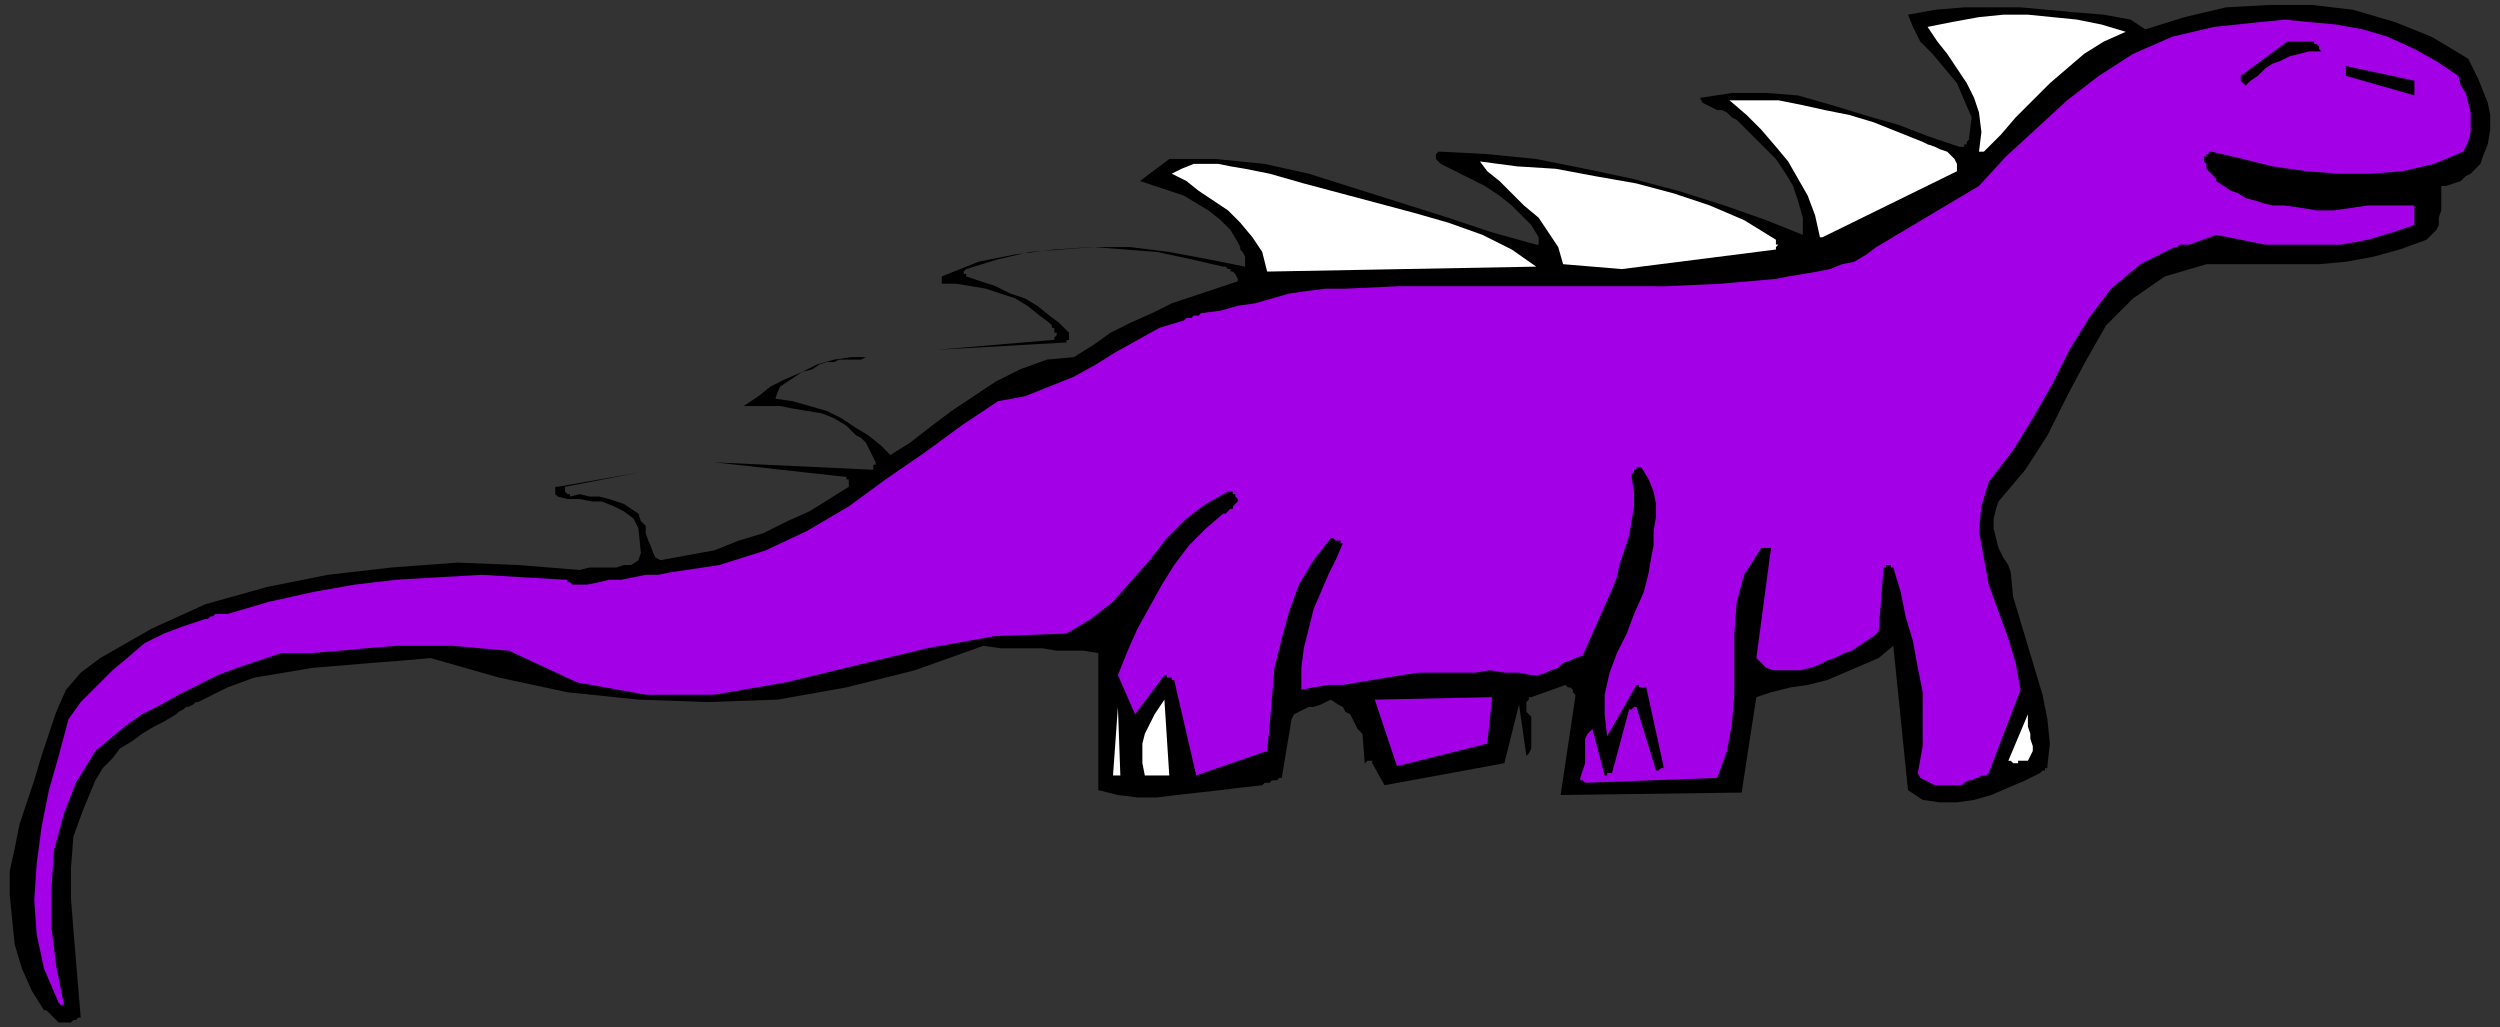
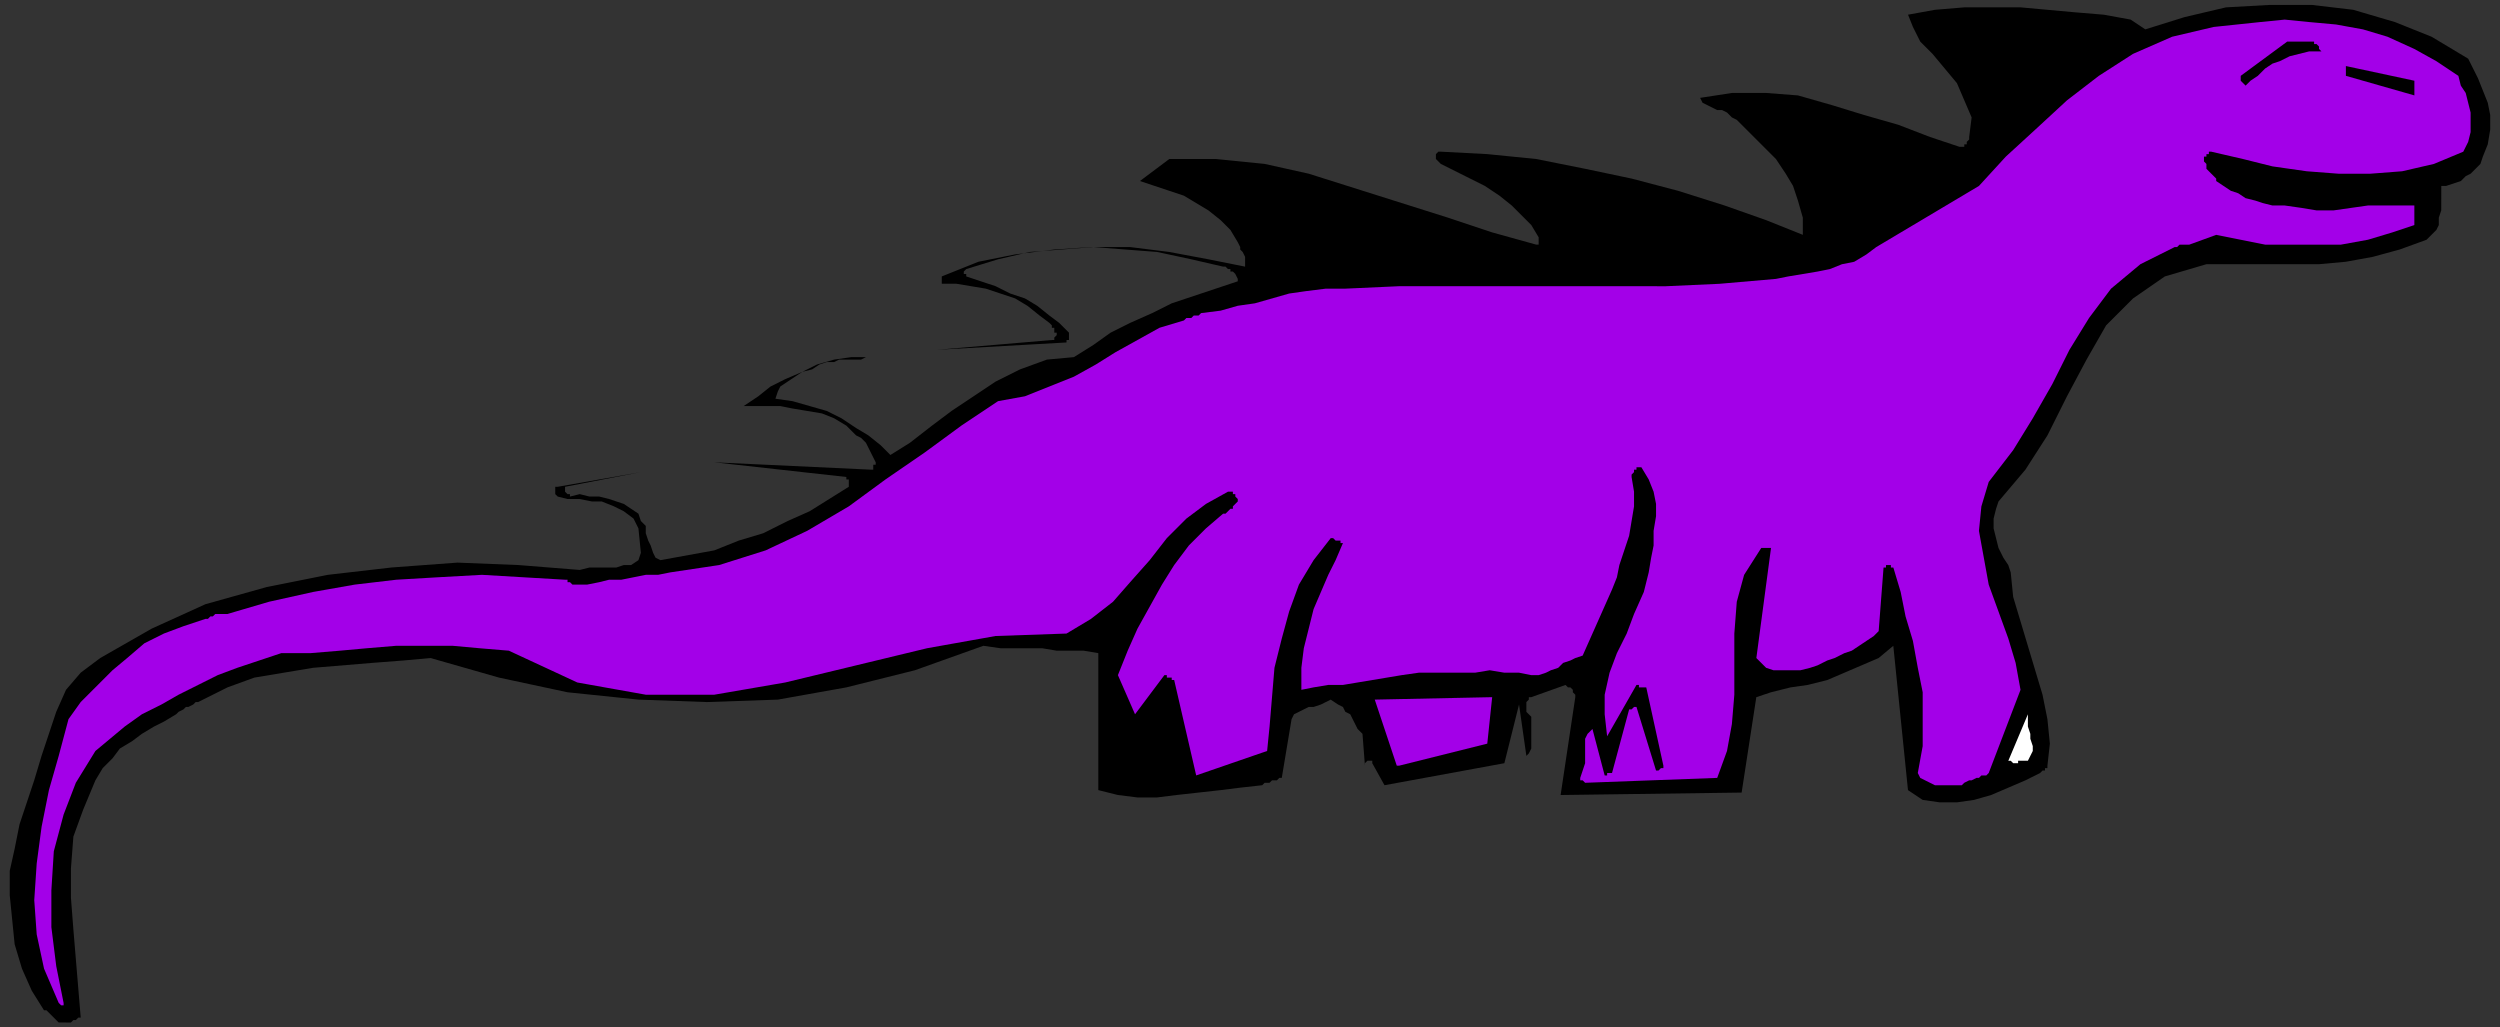
<svg xmlns="http://www.w3.org/2000/svg" width="1022" height="420" fill-rule="evenodd" stroke-linecap="round" preserveAspectRatio="none">
  <rect width="100%" height="100%" fill="#333333" stroke="none" />
  <style>.brush0{fill:#fff}.pen2{stroke:none}.brush3{fill:#000}.brush4{fill:#a300e8}</style>
  <path d="M0 0h1022v420H0z" style="fill:none;stroke:none" />
  <path d="M27 418h2l1-1h1l1-1h1l-1-12-1-12-1-12-1-13v-12l1-13 4-11 5-12 3-5 4-4 3-4 5-3 4-3 5-3 4-2 5-3 1-1 2-1 1-1h1l2-1 1-1h1l2-1 10-5 11-4 12-2 12-2 12-1 12-1 13-1 11-1 28 8 28 6 29 3 28 1 29-1 28-5 28-7 28-10 7 1h17l6 1h11l6 1v56l8 2 8 1h8l8-1 9-1 9-1 8-1 9-1 1-1h2l1-1h2l1-1h1l4-24 1-2 2-1 2-1 2-1h2l3-1 2-1 2-1 3 2 2 1 1 2 2 1 1 2 1 2 1 2 2 2 1 13v-1l1-1h2v1l5 9 49-9 6-24 3 21 1-1 1-2v-13l-1-1-1-1v-4l1-1v-1h1l14-5 1 1h1l1 1v1l1 1v1l-6 40 74-1 6-39 6-2 8-2 7-1 8-2 7-3 7-3 7-3 6-5 6 59 6 4 7 1h7l7-1 7-2 7-3 7-3 6-3 1-1h1v-1h1v-1l1-9-1-10-2-10-3-10-3-10-3-10-3-10-1-10-1-3-2-3-2-4-1-4-1-4v-4l1-4 1-3 11-13 9-14 8-16 8-15 8-14 11-11 13-9 17-5h46l11-1 11-2 11-3 11-4 2-2 2-2 1-2v-3l1-3V76h2l3-1 3-1 2-2 2-1 2-2 2-2 1-3 2-5 1-6v-6l-1-5-2-5-2-5-2-4-2-4-15-9-15-6-17-5-17-2h-17l-18 1-17 4-16 5-6-4-11-2-12-1-11-1-11-1h-23l-12 1-11 2 2 5 3 6 5 5 5 6 5 6 3 7 3 7-1 8v1l-1 1v1h-1v1h-2l-12-4-13-5-14-4-13-4-14-4-13-1h-14l-13 2 1 2 2 1 2 1 2 1h2l2 1 2 2 2 1 6 6 5 5 5 5 4 6 3 5 2 6 2 7v7l-15-6-17-6-19-6-19-5-19-4-20-4-20-2-19-1h-1l-1 1v2l1 1 1 1 6 3 6 3 6 3 6 4 5 4 4 4 4 4 3 5v3h-1l-18-5-18-6-19-6-19-6-19-6-18-4-20-2h-19l-12 9 6 2 6 2 6 2 5 3 5 3 5 4 4 4 3 5 1 2v1l1 1 1 2v4l-15-3-16-3-16-2h-16l-15 1-16 2-15 3-15 6v3h6l6 1 6 1 6 2 6 2 5 3 5 4 4 3 1 1v1h1v2h1v1l-1 1v1h-1l-47 4 53-3v-1h1v-3l-4-4-4-3-5-4-5-3-6-2-6-3-6-2-6-2v-1h-1v-1l1-1 13-4 13-3 13-1 13-1 13 1 13 1 14 3 13 3h1l1 1h1v1h1l1 1 1 2v1l-9 3-9 3-9 3-8 4-9 4-8 4-7 5-8 5-11 1-11 4-10 5-9 6-9 6-8 6-9 7-8 5-4-4-5-4-5-3-6-4-6-3-7-2-7-2-7-1 1-3 1-2 3-2 3-2 3-2 4-1 3-2 3-1h3l2-1h9l2-1h2-8l-7 1-7 2-6 3-7 3-6 3-5 4-6 4h15l5 1 6 1 6 1 5 2 5 3 2 2 2 2 2 1 2 2 1 2 1 2 1 2 1 2v1h-1v2h-1l-64-3 54 6v1h1v3l-8 5-8 5-9 4-10 5-10 3-10 4-11 2-11 2-2-1-1-2-1-3-1-2-1-3v-3l-2-2-1-3-3-2-3-2-3-1-3-1-4-1h-4l-4-1-4 1v-1h-1l-1-1v-2l31-6-34 6h-1v3l1 1 4 1h5l5 1h4l5 2 4 2 4 3 2 4 1 10-1 3-3 2h-3l-3 1h-11l-4 1-25-2-25-1-27 2-26 3-25 5-25 7-22 10-21 12-8 6-6 7-4 9-3 9-3 9-3 10-3 9-3 9-2 10-2 9v10l1 10 1 10 3 10 4 9 5 8h1l1 1 1 1 1 1 1 1 1 1h3z" class="pen2 brush3" />
  <path d="m26 410-3-15-2-16v-15l1-16 4-15 5-13 8-13 12-10 7-5 8-4 7-4 8-4 8-4 8-3 9-3 9-3h12l12-1 11-1 12-1h23l11 1 12 1 28 13 28 5h28l29-5 29-7 29-7 28-5 29-1 10-6 9-7 7-8 8-9 7-9 8-8 8-6 9-5h2v1h1v1l1 1v1l-1 1-1 1v1h-1l-1 1-1 1h-1l-7 6-7 7-6 8-5 8-5 9-5 9-4 9-4 10 7 16 12-16h1v1h2v1h1l9 39 29-10 1-10 1-12 1-12 3-12 3-11 4-11 6-10 7-9h1l1 1h2v1h1l-3 7-3 6-3 7-3 7-2 8-2 8-1 8v9l5-1 6-1h6l6-1 6-1 6-1 6-1 7-1h23l6-1 6 1h6l5 1h3l3-1 2-1 3-1 2-2 3-1 2-1 3-1 12-27 2-5 1-5 2-6 2-6 1-6 1-6v-6l-1-6v-1l1-1v-1h1v-1h2l3 5 2 5 1 5v5l-1 6v6l-1 5-1 6-2 8-4 9-3 8-4 8-3 8-2 9v8l1 9 12-21h1v1h3l7 32v1h-1l-1 1h-1l-8-26h-1l-1 1h-1l-7 26h-2v1h-1l-5-19-2 2-1 2v10l-1 3-1 3v1h1l1 1 54-2 4-11 2-11 1-12v-25l1-13 3-11 7-11h4l-6 45 2 2 2 2 3 1h11l4-1 3-1 4-2 3-1 4-2 3-1 3-2 3-2 3-2 2-2 2-26h1v-1h2v1h1l3 10 2 10 3 10 2 11 2 10v22l-2 11 1 2 2 1 2 1 2 1h11l1-1 2-1h1l2-1h1l1-1h2l1-1 13-34-2-11-3-10-4-11-4-11-2-11-2-11 1-10 3-10 10-13 8-13 8-14 7-14 8-13 9-12 12-10 14-7h1l1-1h4l11-4 10 2 10 2h31l11-2 10-3 9-3v-8h-19l-7 1-7 1h-7l-6-1-7-1h-5l-4-1-3-1-4-1-3-2-3-1-3-2-3-2v-1l-1-1-1-1-1-1-1-1v-2l-1-1v-2h1v-1h1v-1h1l13 3 12 3 14 2 13 1h13l13-1 13-3 12-5 2-4 1-4v-8l-1-4-1-4-2-3-1-4-9-6-9-5-11-5-10-3-11-2-11-1-10-1-10 1-19 2-17 4-16 7-14 9-13 10-13 12-12 11-11 12-42 25-4 3-5 3-5 1-5 2-5 1-6 1-6 1-5 1-23 2-22 1H572l-22 1h-8l-8 1-7 1-7 2-7 2-7 1-7 2-8 1-1 1h-2l-1 1h-2l-1 1-10 3-9 5-9 5-8 5-9 5-10 4-10 4-11 2-15 10-15 11-16 11-15 11-17 10-17 8-19 6-20 3-5 1h-5l-5 1-5 1h-5l-4 1-5 1h-6l-1-1h-1v-1h-1l-17-1-17-1-18 1-17 1-17 2-17 3-18 4-17 5h-5l-1 1h-1l-1 1h-1l-9 3-8 3-8 4-7 6-6 5-7 7-6 6-5 7-4 15-4 14-3 15-2 15-1 15 1 14 3 14 6 14 1 1h1v-1z" class="pen2 brush4" />
-   <path d="M457 318v-1h1l-1-28-2 28h2v1zm14-1h7l-2-31-2 3-2 3-2 4-2 4-1 4v8l1 5h3z" class="pen2 brush0" />
  <path d="m572 313 36-9 2-19-48 1 9 27h1z" class="pen2 brush4" />
  <path d="M823 312h2v-1h4l1-2 1-2v-2l-1-3v-2l-1-3v-5l-8 19h1l1 1z" class="pen2 brush0" />
-   <path d="m270 191 14-2-14 2zm94-47h11-11z" class="pen2 brush3" />
-   <path d="m519 111 109-2-10-7-12-6-14-5-14-4-15-4-15-4-15-4-14-4-5-1-5-1-6-1-5-1h-10l-5 2-4 2 6 3 5 4 6 4 6 4 5 5 5 6 4 6 2 8h1zm144-1 63-8v-1l1-1h-1v-2l-13-8-14-6-15-5-15-4-17-3-16-3-16-1-15-2 3 4 5 4 5 5 5 5 6 5 4 6 4 6 2 7 24 2zm82-13 55-27v-3l-1-2-1-1-2-2-3-1-2-1-3-1-2-1-10-4-10-4-10-3-10-2-9-2-10-2h-20l7 6 6 6 6 7 5 6 4 7 4 7 3 8 2 9h1zm66-35 7-7 6-7 7-7 7-7 7-6 7-6 8-5 9-4-10-3-10-2-10-1-10-1h-10l-10 1-11 2-10 2 4 6 4 5 4 6 4 6 3 6 2 6 1 8-1 8h2z" class="pen2 brush0" />
  <path d="M987 38v-5l-28-6v4l28 8v-1zm-67-5 3-2 3-3 3-2 3-1 4-2 4-1 4-1h5l-1-1v-1l-1-1h-1v-1h-11l-19 14v2l1 1 1 1 1-1 1-1z" class="pen2 brush3" />
</svg>